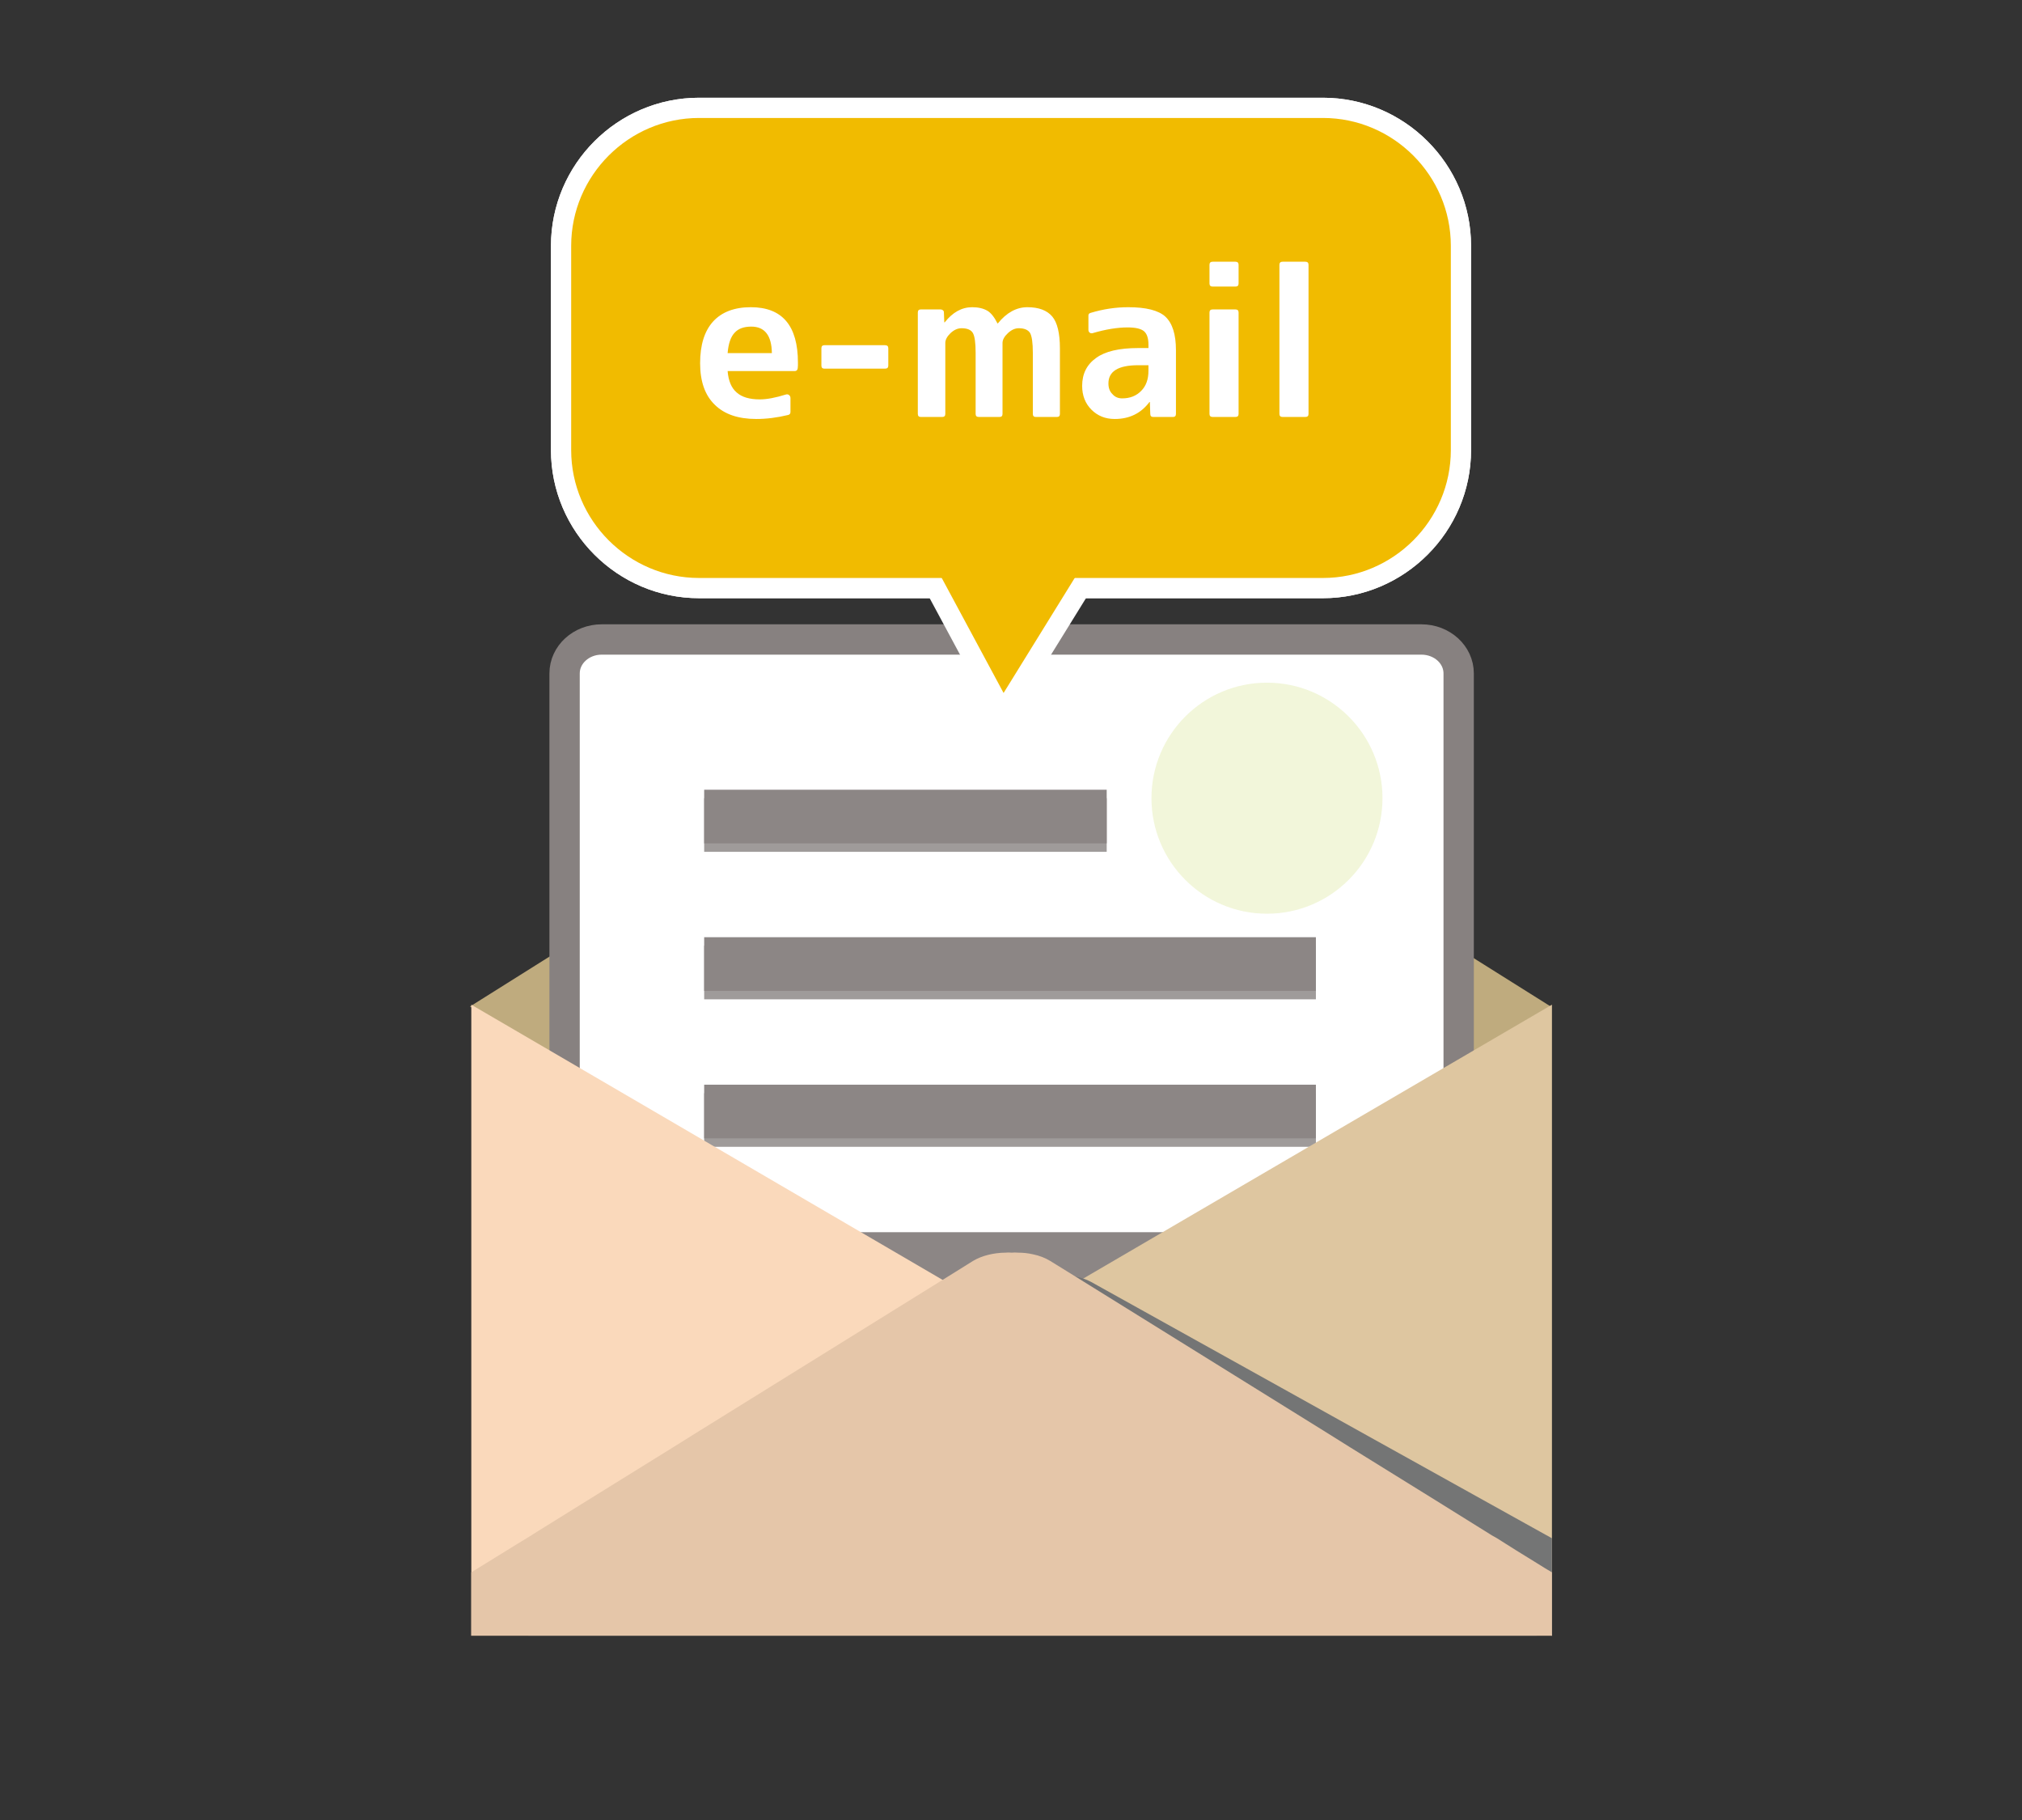
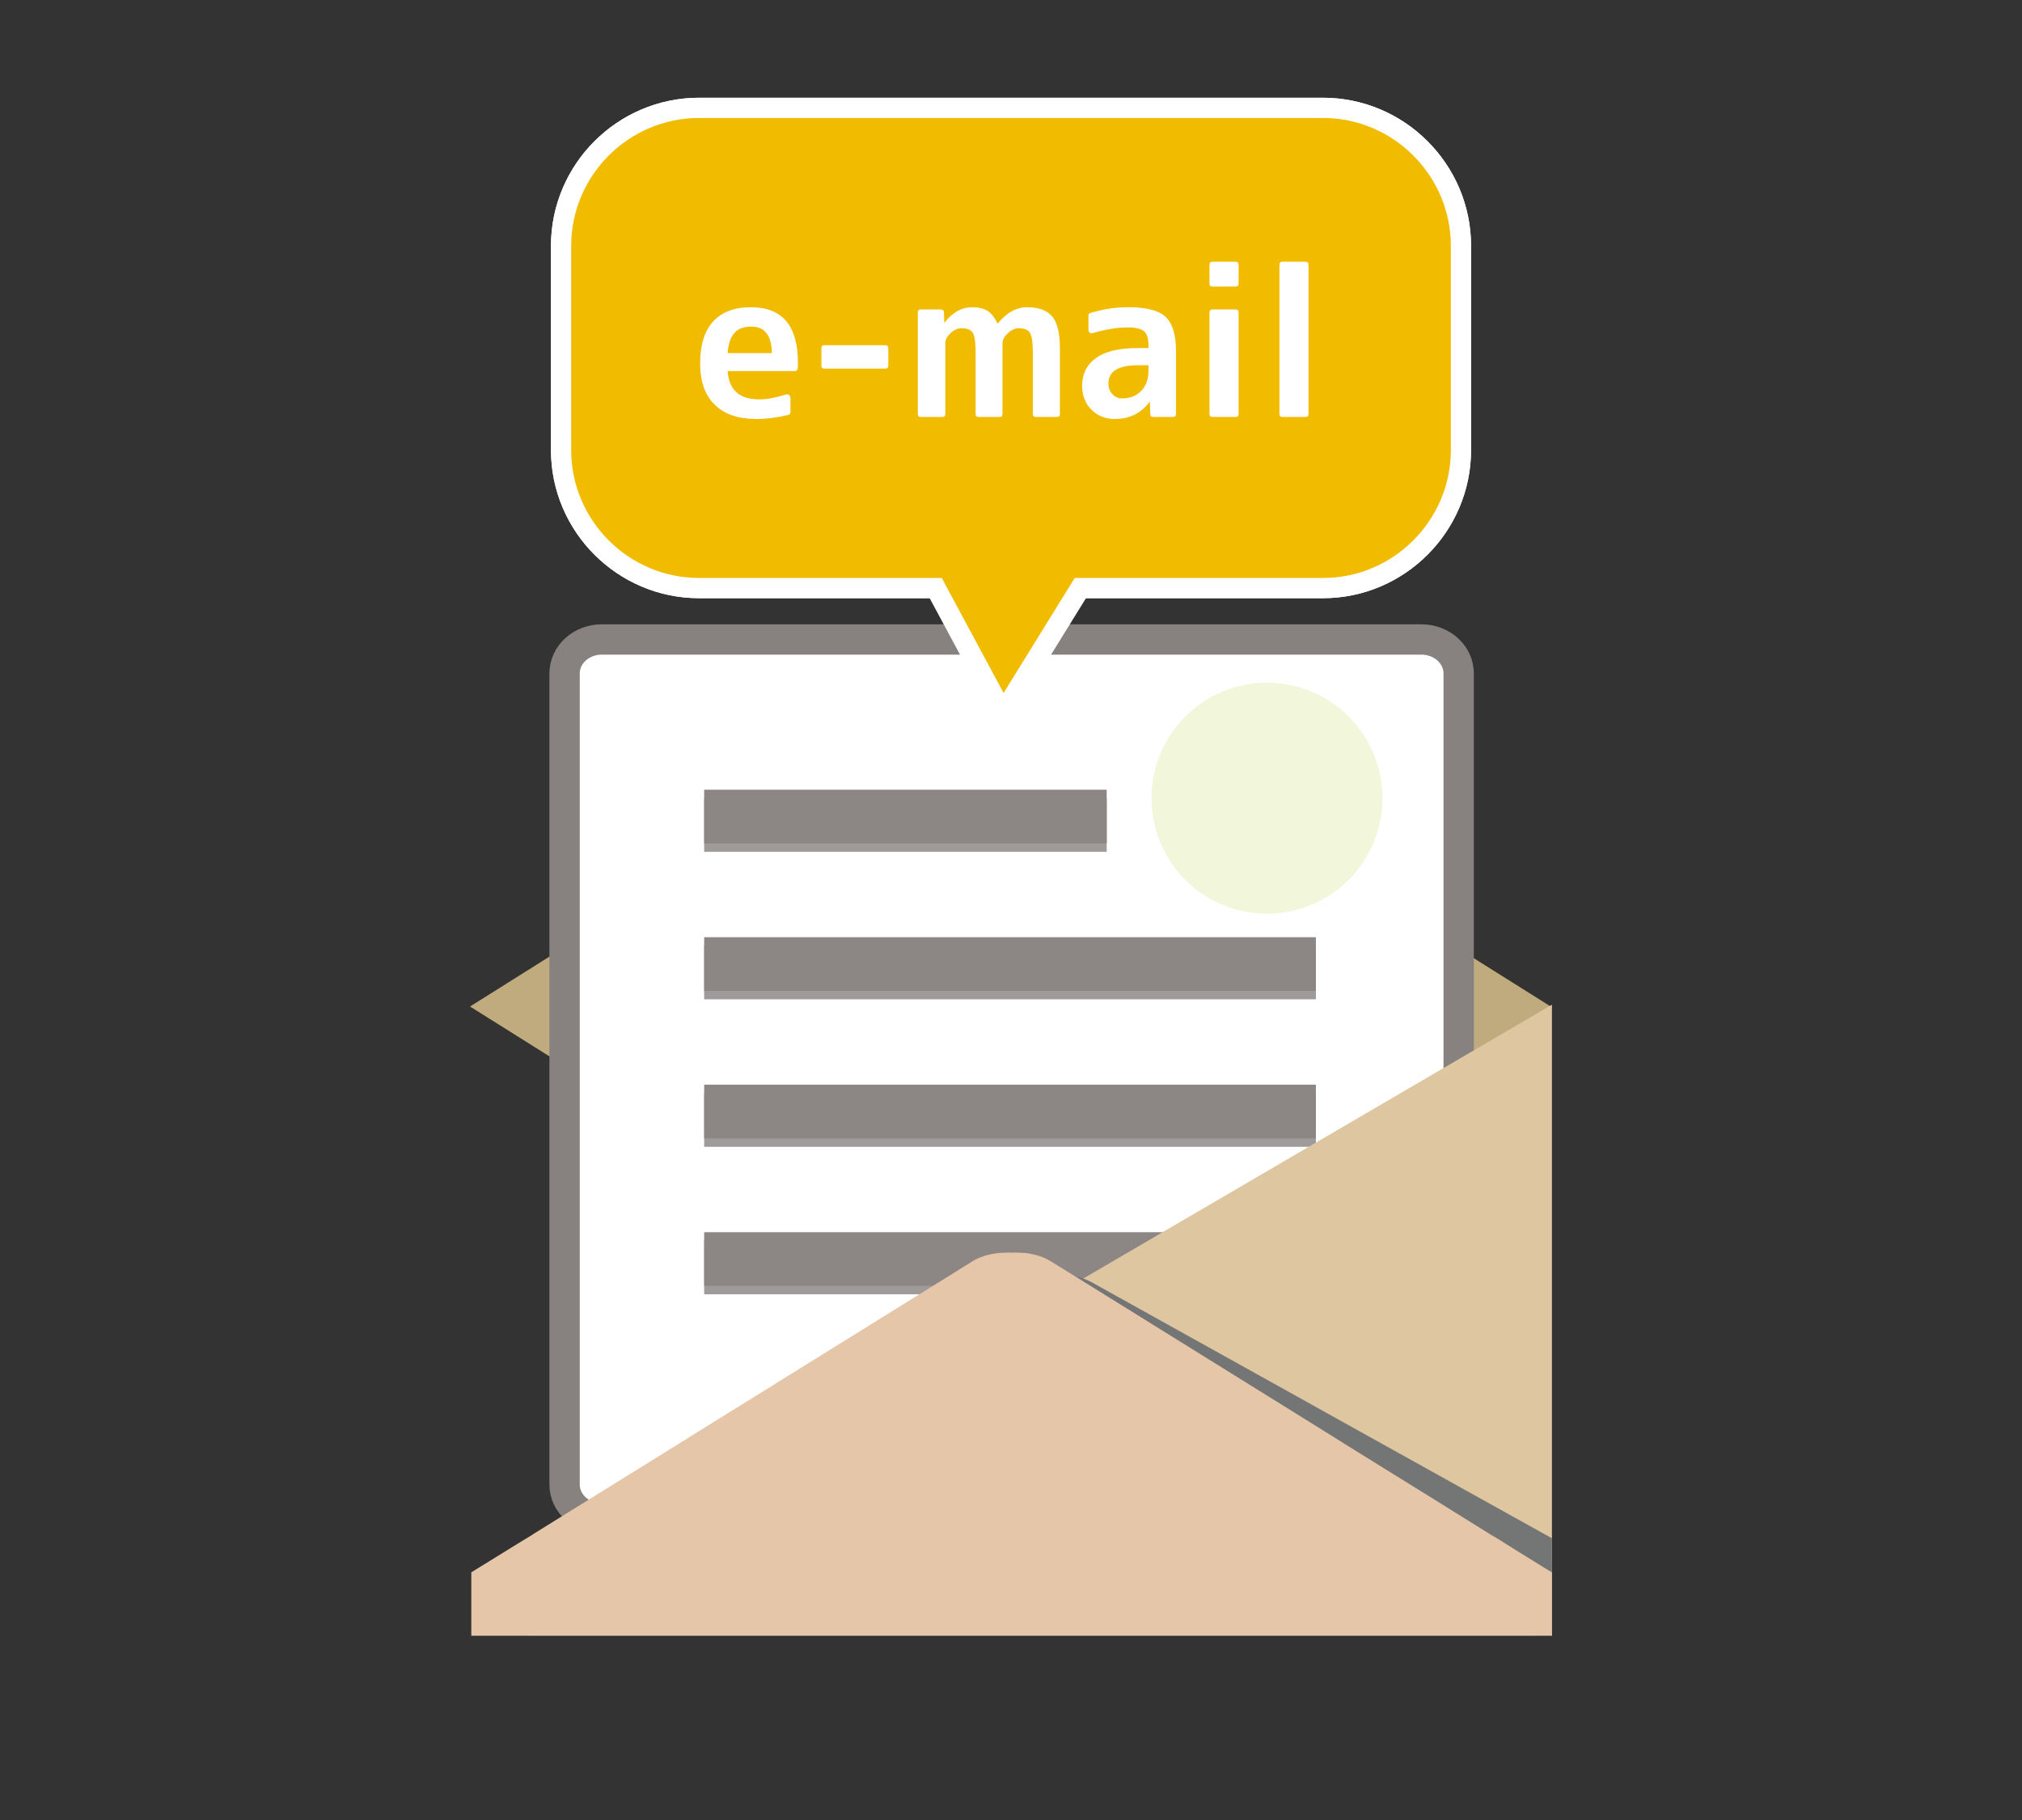
<svg xmlns="http://www.w3.org/2000/svg" version="1.1" id="レイヤー_1" x="0px" y="0px" width="200px" height="180px" viewBox="0 0 200 180" enable-background="new 0 0 200 180" xml:space="preserve">
  <rect x="0" y="0" width="200" height="180" fill="#333333" stroke="none" />
  <g>
    <g>
      <polygon fill="#BFAB7E" points="153.382,99.543 151.524,100.714 142.271,106.525 102.635,131.399 102.135,131.728     102.027,131.793 100.01,133.063 99.939,133.099 98.276,132.059 97.973,131.859 60.427,108.289 57.873,106.689 46.618,99.624     46.493,99.543 57.873,92.396 98.652,66.796 101.222,66.796 142.271,92.561 143.631,93.42   " />
      <path fill="#FFFFFF" stroke="#878180" stroke-width="3" stroke-miterlimit="10" d="M144.28,66.603v80.232    c0,1.84-1.646,3.341-3.688,3.341h-81.08c-2.021,0-3.668-1.501-3.668-3.341V66.603c0-1.857,1.647-3.358,3.668-3.358h81.08    C142.635,63.245,144.28,64.746,144.28,66.603z" />
      <g>
        <g>
          <rect x="69.651" y="78.943" fill="#9F9B9A" width="39.815" height="5.303" />
          <rect x="69.651" y="78.105" fill="#8C8685" width="39.815" height="5.305" />
        </g>
        <g>
          <rect x="69.651" y="108.116" fill="#9F9B9A" width="60.507" height="5.305" />
          <rect x="69.651" y="107.277" fill="#8C8685" width="60.507" height="5.306" />
        </g>
        <g>
          <rect x="69.651" y="122.703" fill="#9F9B9A" width="60.507" height="5.305" />
          <rect x="69.651" y="121.866" fill="#8C8685" width="60.507" height="5.304" />
        </g>
        <g>
          <rect x="69.651" y="93.528" fill="#9F9B9A" width="60.507" height="5.305" />
          <rect x="69.651" y="92.691" fill="#8C8685" width="60.507" height="5.306" />
        </g>
      </g>
-       <polygon fill="#FAD9BB" points="100.061,130.571 99.437,130.94 87.344,138 85.861,138.875 49.083,160.35 46.618,161.775     46.618,99.366 61.428,108.009 98.043,129.39 98.331,129.56 100.01,130.541   " />
      <polygon fill="#DEC6A0" points="153.507,99.366 153.507,161.792 153.488,161.775 153.398,161.715 153.328,161.669     153.312,161.669 101.616,131.492 100.705,130.956 100.061,130.571 102.097,129.39 102.151,129.358 102.205,129.328     104.083,128.24   " />
      <circle opacity="0.68" fill="#EDF2C9" enable-background="new    " cx="125.319" cy="78.942" r="11.425" />
      <path fill="#747575" d="M153.507,152.128v9.574h-0.108l-1.535,0.07H52.281l-0.071-1.482c1.804-1.231,4.197-2.895,5.752-3.945    l0.214-0.147l5.216-3.589l8.146-5.627l2.358-1.624L98.635,128.3l1.661-1.16c0.392-0.25,0.838-0.466,1.32-0.608    c0.572-0.197,1.196-0.321,1.823-0.374c0.214-0.02,0.41-0.037,0.626-0.02c0.213-0.035,0.428-0.035,0.643-0.035    c0.569-0.019,1.126,0.035,1.66,0.144c0.572,0.108,1.092,0.285,1.554,0.536l18.755,10.431l9.271,5.162l2.412,1.339l8.733,4.858    l5.753,3.198c0.16,0.09,0.341,0.178,0.517,0.284C153.398,152.073,153.452,152.11,153.507,152.128z" />
      <path fill="#E5C6A9" d="M153.507,155.505v6.27H46.618v-6.27c1.877-1.145,4.341-2.698,5.95-3.662l0.213-0.144l5.376-3.339    l8.414-5.218L69,141.626l25.525-15.846l1.714-1.07c0.893-0.535,2.055-0.806,3.197-0.821c0.215-0.02,0.41-0.02,0.624,0    c0.214-0.02,0.431-0.02,0.644,0c0.499,0,0.984,0.054,1.447,0.158c0.644,0.128,1.233,0.359,1.731,0.663l2.485,1.536l15.755,9.787    l9.002,5.593l2.339,1.464l8.504,5.271l5.589,3.482c0.161,0.089,0.322,0.179,0.503,0.285c1.143,0.73,2.606,1.645,3.981,2.483    C152.543,154.932,153.042,155.235,153.507,155.505z" />
    </g>
    <g>
      <g>
        <g>
          <path fill="none" stroke="#FFFFFF" stroke-width="4" d="M143.505,44.513c0,6.957-5.692,12.649-12.649,12.649H69.145      c-6.957,0-12.649-5.692-12.649-12.649V24.316c0-6.957,5.692-12.649,12.649-12.649h61.711c6.957,0,12.649,5.692,12.649,12.649      V44.513z" />
          <path fill="none" stroke="#FFFFFF" stroke-width="4" d="M143.505,44.513c0,6.957-5.692,12.649-12.649,12.649H69.145      c-6.957,0-12.649-5.692-12.649-12.649V24.316c0-6.957,5.692-12.649,12.649-12.649h61.711c6.957,0,12.649,5.692,12.649,12.649      V44.513z" />
        </g>
        <polygon fill="none" stroke="#FFFFFF" stroke-width="4" points="89.479,50.338 99.267,68.536 110.521,50.338    " />
      </g>
      <g>
        <g>
          <path fill="#F1BB00" d="M143.505,44.513c0,6.957-5.692,12.649-12.649,12.649H69.145c-6.957,0-12.649-5.692-12.649-12.649V24.316      c0-6.957,5.692-12.649,12.649-12.649h61.711c6.957,0,12.649,5.692,12.649,12.649V44.513z" />
        </g>
        <polygon fill="#F1BB00" points="89.479,50.338 99.267,68.536 110.521,50.338    " />
      </g>
    </g>
    <g>
      <path fill="#FFFFFF" d="M71.97,36.7c0.08,0.973,0.38,1.68,0.899,2.12c0.507,0.453,1.267,0.68,2.279,0.68    c0.693,0,1.553-0.16,2.579-0.48c0.12-0.04,0.227-0.023,0.32,0.05c0.093,0.074,0.14,0.177,0.14,0.31v1.359    c0,0.16-0.073,0.26-0.22,0.3c-1.094,0.266-2.146,0.399-3.159,0.399c-1.786,0-3.152-0.466-4.099-1.399    c-0.973-0.933-1.459-2.306-1.459-4.119c0-1.799,0.426-3.172,1.279-4.118c0.866-0.946,2.112-1.419,3.738-1.419    c3.105,0,4.658,1.826,4.658,5.478c0,0.093,0,0.183,0,0.27c0,0.087-0.007,0.184-0.02,0.29c-0.027,0.187-0.127,0.28-0.3,0.28H71.97z     M76.348,34.921c-0.026-1.746-0.706-2.619-2.039-2.619c-0.733,0-1.279,0.2-1.64,0.6c-0.387,0.4-0.619,1.073-0.699,2.019H76.348z" />
      <path fill="#FFFFFF" d="M81.246,34.441c0-0.2,0.1-0.3,0.3-0.3h5.998c0.213,0,0.319,0.1,0.319,0.3v1.719c0,0.2-0.106,0.3-0.319,0.3    h-5.998c-0.2,0-0.3-0.1-0.3-0.3V34.441z" />
      <path fill="#FFFFFF" d="M93.042,30.603c0.08,0,0.153,0.027,0.22,0.08s0.101,0.12,0.101,0.2l0.039,1h0.04    c0.787-1,1.693-1.5,2.72-1.5c0.612,0,1.119,0.12,1.52,0.36c0.346,0.213,0.673,0.626,0.979,1.239h0.04    c0.866-1.066,1.839-1.599,2.919-1.599c1.119,0,1.939,0.307,2.459,0.919c0.506,0.6,0.76,1.66,0.76,3.179v6.458    c0,0.2-0.1,0.3-0.3,0.3h-2.079c-0.2,0-0.3-0.1-0.3-0.3v-6.038c0-1-0.094-1.659-0.28-1.979c-0.2-0.307-0.573-0.46-1.12-0.46    c-0.359,0-0.713,0.16-1.06,0.48c-0.359,0.333-0.539,0.66-0.539,0.979v7.018c0,0.2-0.101,0.3-0.3,0.3h-2.04    c-0.213,0-0.319-0.1-0.319-0.3v-6.038c0-1.013-0.094-1.672-0.28-1.979s-0.56-0.46-1.119-0.46c-0.374,0-0.733,0.16-1.08,0.48    c-0.347,0.333-0.52,0.66-0.52,0.979v7.018c0,0.2-0.107,0.3-0.32,0.3h-2.099c-0.2,0-0.3-0.1-0.3-0.3V30.902c0-0.2,0.1-0.3,0.3-0.3    H93.042z" />
      <path fill="#FFFFFF" d="M111.596,30.383c1.772,0,2.999,0.313,3.679,0.939c0.693,0.653,1.04,1.753,1.04,3.299v6.318    c0,0.2-0.101,0.3-0.3,0.3h-1.939c-0.2,0-0.3-0.1-0.3-0.3l-0.04-1.18h-0.04c-0.84,1.12-1.986,1.679-3.439,1.679    c-0.919,0-1.686-0.306-2.299-0.919c-0.613-0.613-0.92-1.399-0.92-2.359c0-1.186,0.46-2.105,1.38-2.759    c0.893-0.653,2.279-0.979,4.158-0.979h1.02v-0.34c0-0.64-0.153-1.086-0.46-1.34c-0.307-0.24-0.839-0.36-1.599-0.36    c-0.507,0-1.047,0.047-1.62,0.14s-1.18,0.233-1.819,0.42c-0.12,0.04-0.223,0.027-0.31-0.04s-0.13-0.16-0.13-0.28v-1.419    c0-0.133,0.073-0.22,0.22-0.26C109.116,30.569,110.356,30.383,111.596,30.383z M112.575,36.121c-1.959,0-2.938,0.6-2.938,1.799    c0,0.453,0.133,0.807,0.399,1.06c0.24,0.28,0.56,0.42,0.96,0.42c0.772,0,1.399-0.247,1.879-0.74c0.48-0.48,0.72-1.14,0.72-1.979    v-0.56H112.575z" />
      <path fill="#FFFFFF" d="M119.633,26.184c0-0.2,0.106-0.3,0.319-0.3h2.239c0.213,0,0.32,0.1,0.32,0.3v1.859    c0,0.2-0.107,0.3-0.32,0.3h-2.239c-0.213,0-0.319-0.1-0.319-0.3V26.184z M119.633,30.902c0-0.2,0.106-0.3,0.319-0.3h2.239    c0.213,0,0.32,0.1,0.32,0.3v10.037c0,0.2-0.107,0.3-0.32,0.3h-2.239c-0.213,0-0.319-0.1-0.319-0.3V30.902z" />
      <path fill="#FFFFFF" d="M126.551,26.184c0-0.2,0.106-0.3,0.319-0.3h2.239c0.213,0,0.32,0.1,0.32,0.3v14.755    c0,0.2-0.107,0.3-0.32,0.3h-2.239c-0.213,0-0.319-0.1-0.319-0.3V26.184z" />
    </g>
  </g>
</svg>